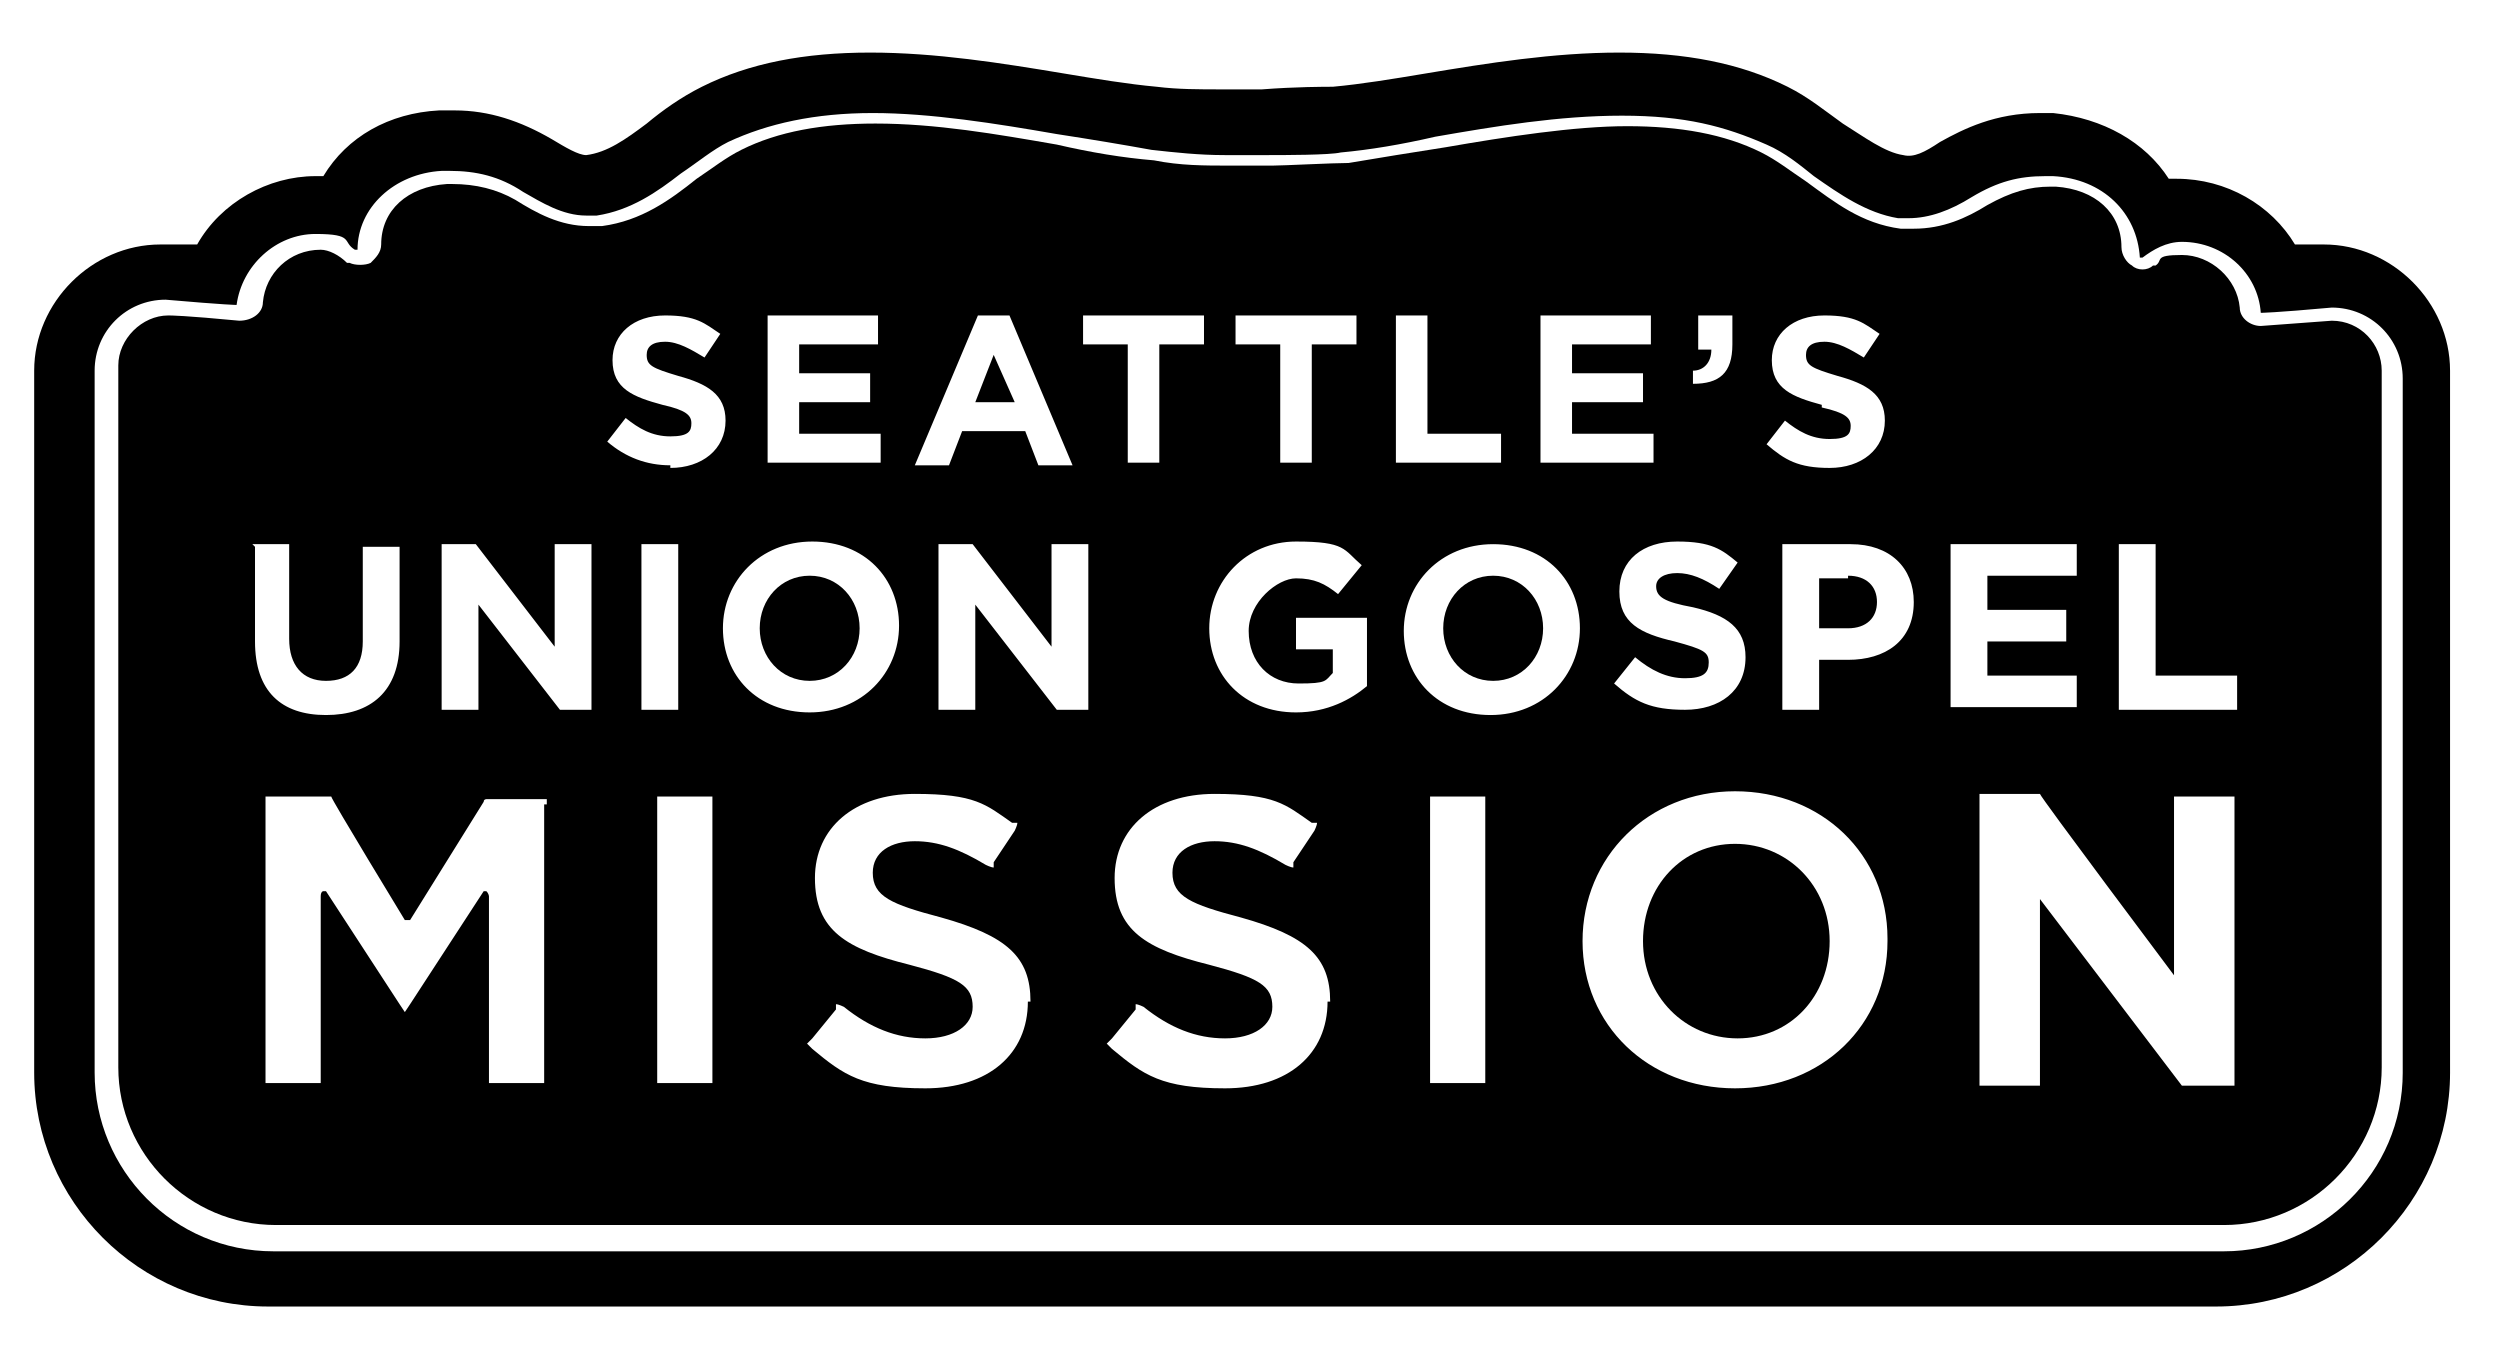
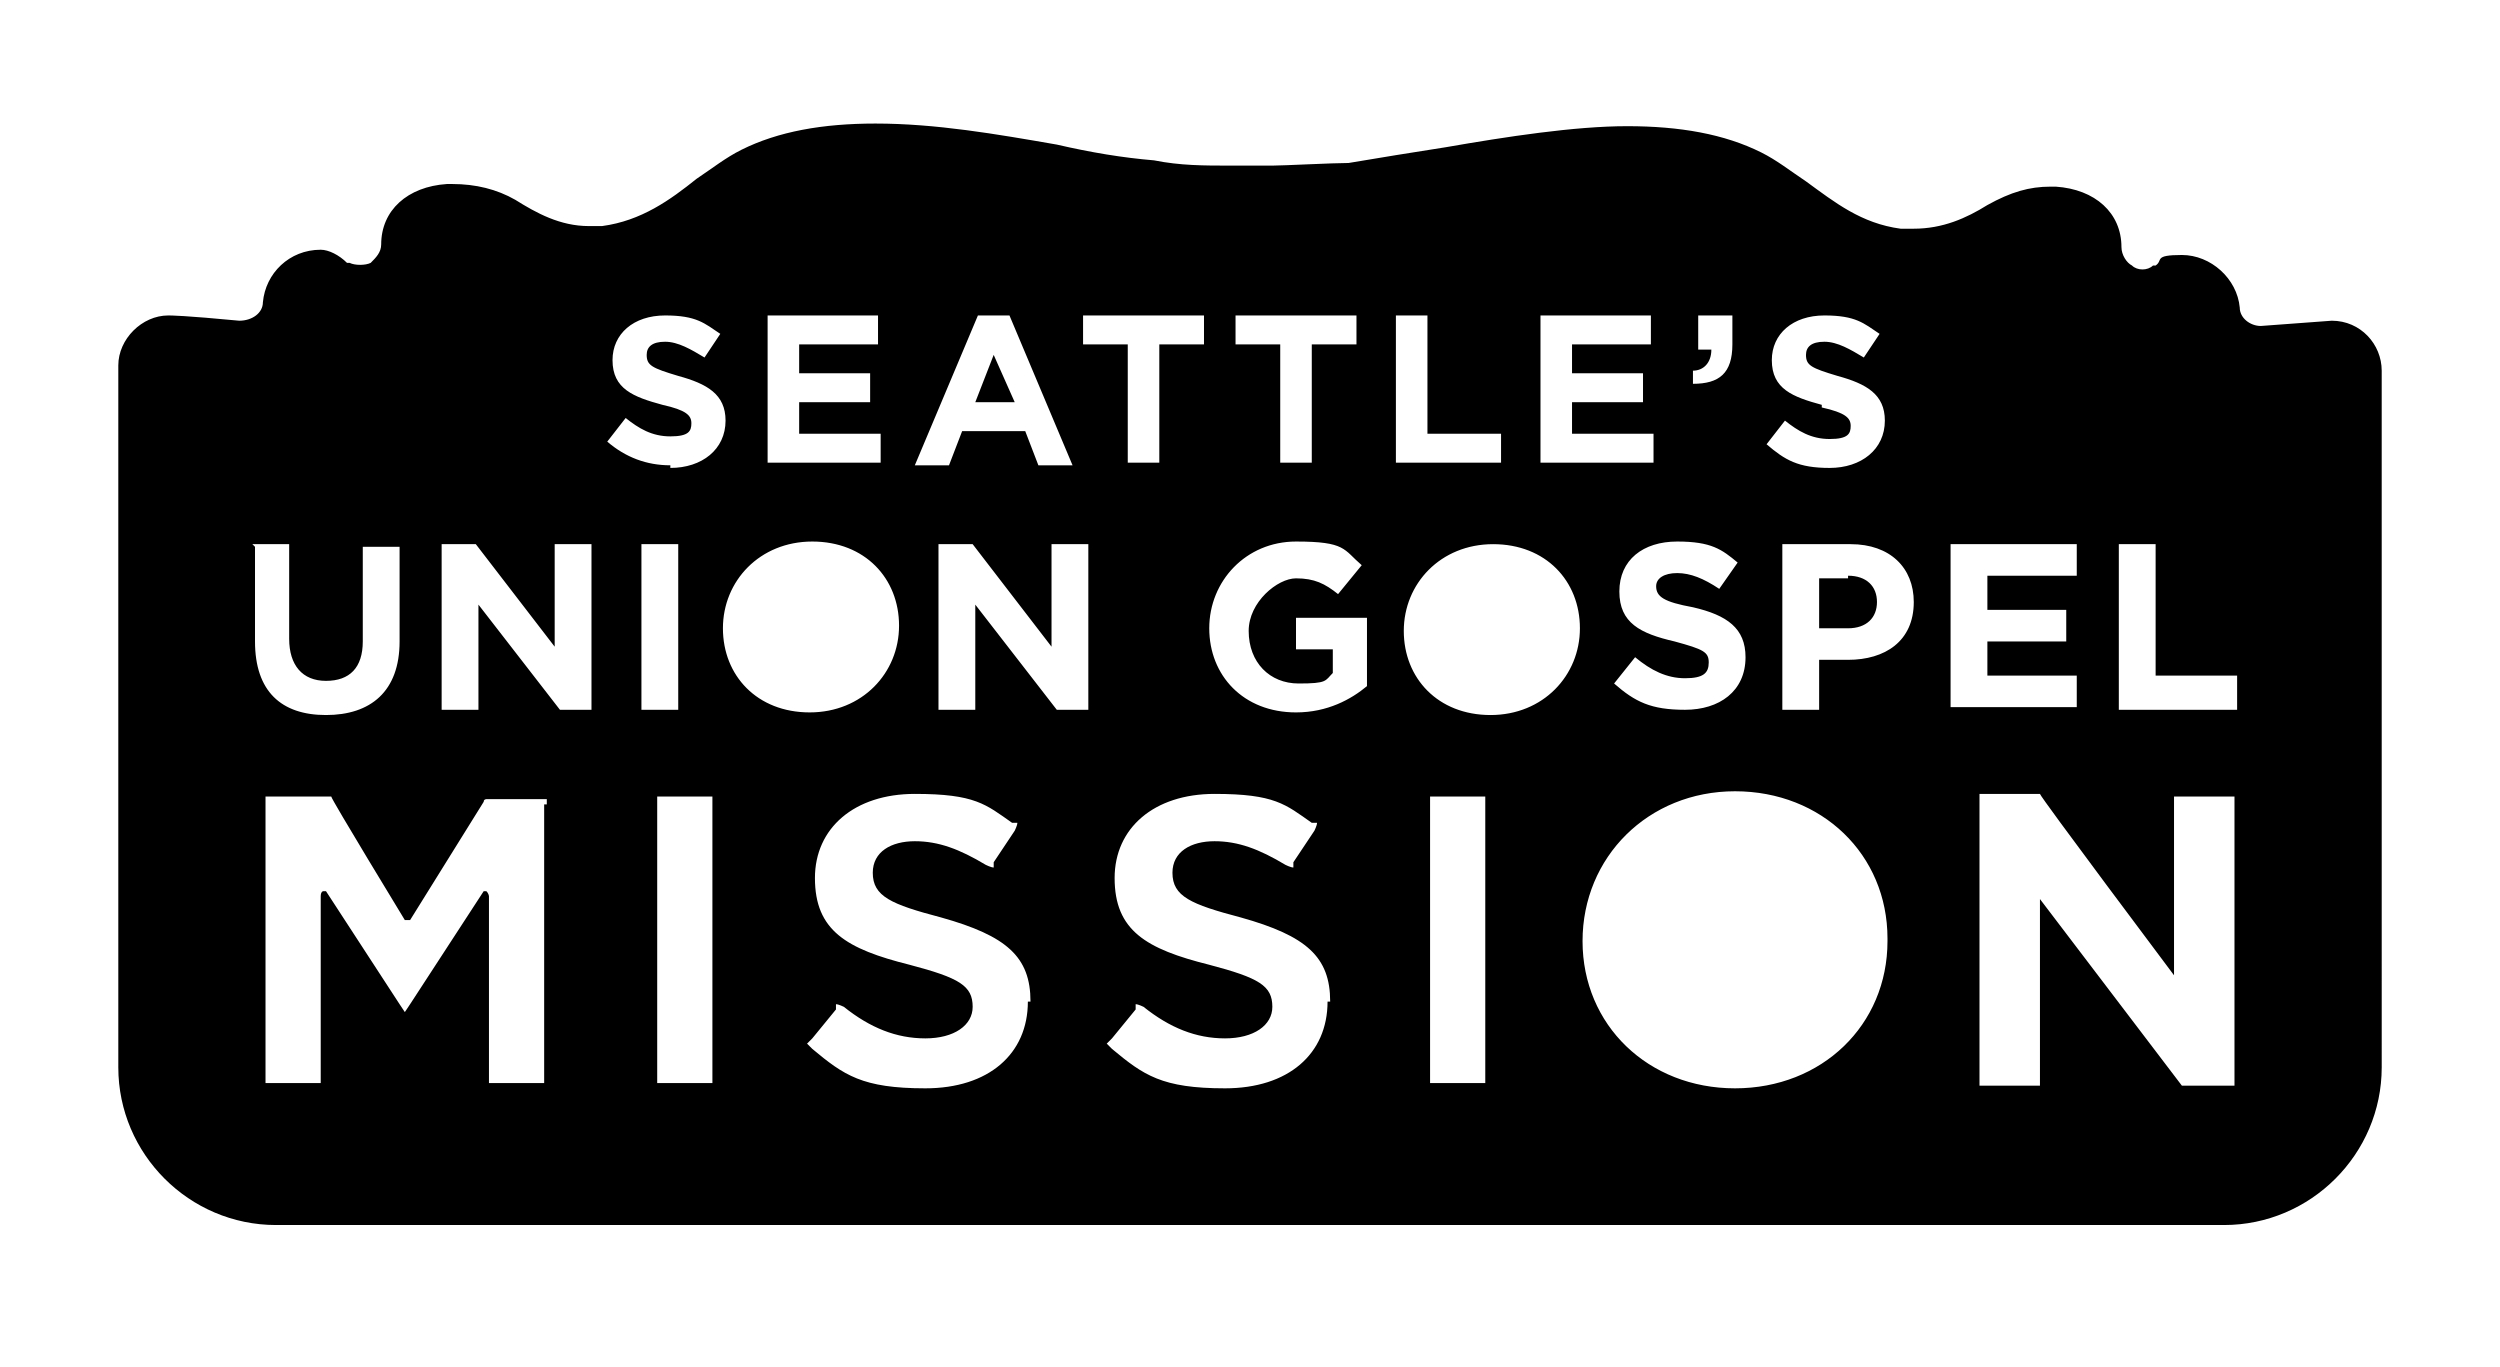
<svg xmlns="http://www.w3.org/2000/svg" id="Layer_1" data-name="Layer 1" version="1.1" viewBox="0 0 95.1 52">
  <defs>
    <style>
      .cls-1 {
        fill: #000;
        stroke-width: 0px;
      }
    </style>
  </defs>
  <path class="cls-1" d="M70.3,22h-1.1v1.9h1.1c.7,0,1.1-.4,1.1-1h0c0-.6-.4-1-1.1-1Z" />
  <polygon class="cls-1" points="37.8 13.5 37.1 15.3 38.6 15.3 37.8 13.5" />
-   <path class="cls-1" d="M32.7,23.9h0c0-1.1-.8-2-1.9-2s-1.9.9-1.9,2h0c0,1.1.8,2,1.9,2s1.9-.9,1.9-2Z" />
-   <path class="cls-1" d="M56.8,21.9c-1.1,0-1.9.9-1.9,2h0c0,1.1.8,2,1.9,2s1.9-.9,1.9-2h0c0-1.1-.8-2-1.9-2Z" />
-   <path class="cls-1" d="M66,32.1c-2,0-3.5,1.6-3.5,3.7h0c0,2.1,1.6,3.7,3.6,3.7s3.5-1.6,3.5-3.7h0c0-2.1-1.6-3.7-3.6-3.7Z" />
  <path class="cls-1" d="M88.7,12.2l-2.7.2s0,0,0,0c-.4,0-.8-.3-.8-.7-.1-1.1-1.1-2-2.2-2s-.7.2-1,.4h-.1c-.2.2-.6.2-.8,0-.2-.1-.4-.4-.4-.7,0-1.3-1-2.2-2.5-2.3,0,0-.1,0-.2,0-.8,0-1.5.2-2.4.7-.8.5-1.7.9-2.8.9s-.3,0-.5,0c-1.5-.2-2.5-1-3.6-1.8-.6-.4-1.1-.8-1.7-1.1-1.4-.7-3.1-1-5.1-1s-4.6.4-6.9.8c-1.3.2-2.5.4-3.7.6-.6,0-2.5.1-2.9.1-.6,0-1.1,0-1.6,0-1,0-1.9,0-2.9-.2-1.2-.1-2.4-.3-3.7-.6-2.3-.4-4.6-.8-6.9-.8-2,0-3.7.3-5.1,1-.6.3-1.1.7-1.7,1.1-1,.8-2.1,1.6-3.6,1.8-.2,0-.3,0-.5,0-1.1,0-2-.5-2.8-1-.7-.4-1.5-.6-2.4-.6s-.1,0-.2,0c-1.5.1-2.5,1-2.5,2.3,0,.3-.2.5-.4.7-.2.1-.6.1-.8,0h-.1c-.3-.3-.7-.5-1-.5-1.2,0-2.1.9-2.2,2,0,.4-.4.7-.9.7-2.1-.2-2.6-.2-2.7-.2-1,0-1.9.9-1.9,1.9v26.7c0,3.3,2.7,6,6,6h74.1c3.3,0,6-2.7,6-6V14.1c0-1-.8-1.9-1.9-1.9ZM9.6,20.7h1.4v3.6c0,1,.5,1.6,1.4,1.6s1.4-.5,1.4-1.5v-3.6h1.4v3.6c0,1.9-1.1,2.8-2.8,2.8s-2.7-.9-2.7-2.8v-3.6ZM20.7,30.6v10.6h-2.1v-7.1c0,0,0-.1-.1-.2,0,0,0,0,0,0,0,0-.1,0-.1,0l-2.8,4.3-.2.3-.2-.3-2.8-4.3s0,0-.1,0,0,0,0,0c0,0-.1,0-.1.2v7.1h-2.1v-10.9h2.5c0,.1,2.8,4.7,2.8,4.7,0,0,0,0,.1,0s.1,0,.1,0l2.8-4.5h0c0-.1.1-.1.1-.1h2.3v.2ZM22.5,27h-1.2l-3.1-4v4h-1.4v-6.3h1.3l3,3.9v-3.9h1.4v6.3ZM69.3,15.4c-1.1-.3-1.9-.6-1.9-1.7h0c0-1,.8-1.7,2-1.7s1.5.3,2.1.7l-.6.9c-.5-.3-1-.6-1.5-.6s-.7.2-.7.5h0c0,.4.2.5,1.2.8,1.1.3,1.8.7,1.8,1.7h0c0,1.1-.9,1.8-2.1,1.8s-1.7-.3-2.4-.9l.7-.9c.5.4,1,.7,1.7.7s.8-.2.8-.5h0c0-.3-.2-.5-1.1-.7ZM65.1,13.3h-.5v-1.3h1.3v1.1c0,1.1-.5,1.5-1.5,1.5v-.5c.4,0,.7-.3.7-.8ZM66.1,21.4l-.7,1c-.6-.4-1.1-.6-1.6-.6s-.8.2-.8.5h0c0,.4.3.6,1.4.8,1.3.3,2,.8,2,1.9h0c0,1.3-1,2-2.3,2s-1.9-.3-2.7-1l.8-1c.6.5,1.2.8,1.9.8s.9-.2.9-.6h0c0-.4-.2-.5-1.3-.8-1.3-.3-2.1-.7-2.1-1.9h0c0-1.2.9-1.9,2.2-1.9s1.7.3,2.3.8ZM58.6,12h4.2v1.1h-3v1.1h2.7v1.1h-2.7v1.2h3.1v1.1h-4.3v-5.6ZM46.9,12h4.7v1.1h-1.7v4.5h-1.2v-4.5h-1.7v-1.1ZM41.1,12h4.7v1.1h-1.7v4.5h-1.2v-4.5h-1.7v-1.1ZM37.3,12h1.1l2.4,5.7h-1.3l-.5-1.3h-2.4l-.5,1.3h-1.3l2.4-5.7ZM29.2,12h4.2v1.1h-3v1.1h2.7v1.1h-2.7v1.2h3.1v1.1h-4.3v-5.6ZM27.1,30.6v10.6h-2.1v-10.9h2.1v.2ZM24.4,27v-6.3h1.4v6.3h-1.4ZM25.5,17.7c-.9,0-1.7-.3-2.4-.9l.7-.9c.5.4,1,.7,1.7.7s.8-.2.8-.5h0c0-.3-.2-.5-1.1-.7-1.1-.3-1.9-.6-1.9-1.7h0c0-1,.8-1.7,2-1.7s1.5.3,2.1.7l-.6.9c-.5-.3-1-.6-1.5-.6s-.7.2-.7.5h0c0,.4.2.5,1.2.8,1.1.3,1.8.7,1.8,1.7h0c0,1.1-.9,1.8-2.1,1.8ZM27.5,23.9h0c0-1.8,1.4-3.3,3.4-3.3s3.3,1.4,3.3,3.2h0c0,1.8-1.4,3.3-3.4,3.3s-3.3-1.4-3.3-3.2ZM39.1,38.1c0,2-1.5,3.3-3.9,3.3s-3.1-.5-4.3-1.5l-.2-.2.2-.2.9-1.1v-.2c.1,0,.3.1.3.1,1,.8,2,1.2,3.1,1.2s1.8-.5,1.8-1.2h0c0-.8-.5-1.1-2.4-1.6-2.4-.6-3.6-1.3-3.6-3.3h0c0-1.9,1.5-3.2,3.8-3.2s2.7.4,3.7,1.1h.2c0,.1-.1.3-.1.3l-.8,1.2v.2c-.1,0-.3-.1-.3-.1-1-.6-1.8-.9-2.7-.9s-1.6.4-1.6,1.2h0c0,.9.7,1.2,2.6,1.7,2.5.7,3.4,1.5,3.4,3.2h0ZM41.4,27h-1.2l-3.1-4v4h-1.4v-6.3h1.3l3,3.9v-3.9h1.4v6.3ZM50.5,38.1c0,2-1.5,3.3-3.9,3.3s-3.1-.5-4.3-1.5l-.2-.2.2-.2.9-1.1v-.2c.1,0,.3.1.3.1,1,.8,2,1.2,3.1,1.2s1.8-.5,1.8-1.2h0c0-.8-.5-1.1-2.4-1.6-2.4-.6-3.6-1.3-3.6-3.3h0c0-1.9,1.5-3.2,3.8-3.2s2.7.4,3.7,1.1h.2c0,.1-.1.3-.1.3l-.8,1.2v.2c-.1,0-.3-.1-.3-.1-1-.6-1.8-.9-2.7-.9s-1.6.4-1.6,1.2h0c0,.9.7,1.2,2.6,1.7,2.5.7,3.4,1.5,3.4,3.2h0ZM52,26.1c-.6.5-1.5,1-2.7,1-2,0-3.3-1.4-3.3-3.2h0c0-1.8,1.4-3.3,3.3-3.3s1.8.3,2.5.9l-.9,1.1c-.5-.4-.9-.6-1.6-.6s-1.8.9-1.8,2h0c0,1.2.8,2,1.9,2s1-.1,1.3-.4v-.9h-1.4v-1.2h2.7v2.7ZM53.1,12h1.2v4.5h2.8v1.1h-4v-5.6ZM56.5,30.6v10.6h-2.1v-10.9h2.1v.2ZM60.1,23.9c0,1.8-1.4,3.3-3.4,3.3s-3.3-1.4-3.3-3.2h0c0-1.8,1.4-3.3,3.4-3.3s3.3,1.4,3.3,3.2h0ZM71.8,35.8c0,3.2-2.5,5.6-5.8,5.6s-5.8-2.4-5.8-5.6h0c0-3.2,2.5-5.7,5.8-5.7s5.8,2.4,5.8,5.6h0ZM72.8,22.9c0,1.5-1.1,2.2-2.5,2.2h-1.1v1.9h-1.4v-6.3h2.6c1.5,0,2.4.9,2.4,2.2h0ZM74.2,20.7h4.8v1.2h-3.4v1.3h3v1.2h-3v1.3h3.4v1.2h-4.8v-6.3ZM85,41.3h-2l-5.4-7.1s0,0,0,0c0,0,0,0,0,0v7.1h-2.3v-11.1h2.3c0,.1,5.1,6.9,5.1,6.9,0,0,0,0,0,0,0,0,0,0,0,0v-6.8h2.3v11.1ZM85.1,27h-4.5v-6.3h1.4v5h3.1v1.3Z" />
-   <path class="cls-1" d="M88.7,9.3c0,0-.1,0-.2,0h-1.2c-.9-1.5-2.6-2.5-4.5-2.5s-.2,0-.3,0c-.9-1.4-2.5-2.3-4.4-2.5-.2,0-.3,0-.5,0-1.7,0-2.9.6-3.8,1.1-.6.4-1,.6-1.4.5-.7-.1-1.5-.7-2.3-1.2-.7-.5-1.3-1-2.1-1.4-1.8-.9-3.9-1.3-6.4-1.3s-5,.4-7.4.8c-1.2.2-2.4.4-3.5.5-.3,0-1.4,0-2.7.1-.6,0-1.1,0-1.5,0-.9,0-1.7,0-2.5-.1-1.1-.1-2.3-.3-3.5-.5-2.4-.4-4.9-.8-7.4-.8s-4.6.4-6.4,1.3c-.8.4-1.5.9-2.1,1.4-.8.6-1.5,1.1-2.3,1.2,0,0,0,0,0,0-.3,0-.8-.3-1.3-.6-1.2-.7-2.4-1.1-3.7-1.1s-.4,0-.6,0c-1.9.1-3.5,1-4.4,2.5-.1,0-.2,0-.3,0-1.8,0-3.6,1-4.5,2.6h-1.2c0,0-.1,0-.2,0-2.6,0-4.8,2.2-4.8,4.8v26.7c0,4.9,4,8.9,8.9,8.9h74.1c4.9,0,8.9-4,8.9-8.9V14.1c0-2.6-2.2-4.8-4.8-4.8ZM91.4,40.8c0,3.8-3.1,6.8-6.8,6.8H10.4c-3.8,0-6.8-3.1-6.8-6.8V14.1c0-1.5,1.2-2.7,2.7-2.7h0c2.3.2,2.7.2,2.7.2.2-1.5,1.5-2.7,3-2.7s1,.3,1.5.6h.1c0-1.6,1.4-2.9,3.2-3,0,0,.2,0,.3,0,1,0,1.9.2,2.8.8.7.4,1.5.9,2.4.9s.2,0,.4,0c1.3-.2,2.3-.9,3.2-1.6.6-.4,1.2-.9,1.8-1.2,1.5-.7,3.3-1.1,5.5-1.1s4.7.4,7,.8c1.3.2,2.5.4,3.6.6.9.1,1.8.2,2.8.2s1,0,1.6,0c.6,0,2.4,0,2.8-.1,1.1-.1,2.3-.3,3.6-.6,2.3-.4,4.7-.8,7.1-.8s3.9.4,5.5,1.1c.7.3,1.3.8,1.8,1.2,1,.7,2,1.4,3.2,1.6.1,0,.2,0,.4,0,.8,0,1.6-.3,2.4-.8,1-.6,1.8-.8,2.8-.8s.2,0,.3,0c1.9.1,3.2,1.4,3.3,3.1h.1c.4-.3.9-.6,1.5-.6,1.6,0,2.9,1.2,3,2.7,0,0,.5,0,2.7-.2h0c1.5,0,2.7,1.2,2.7,2.7v26.7Z" />
</svg>